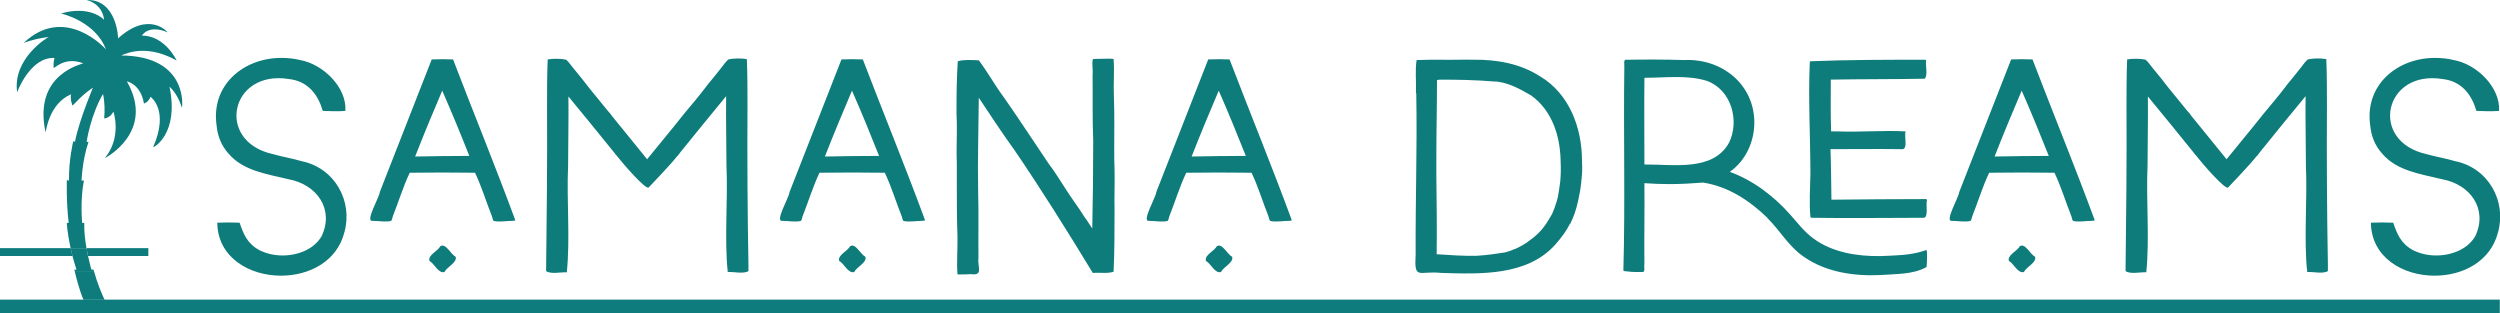
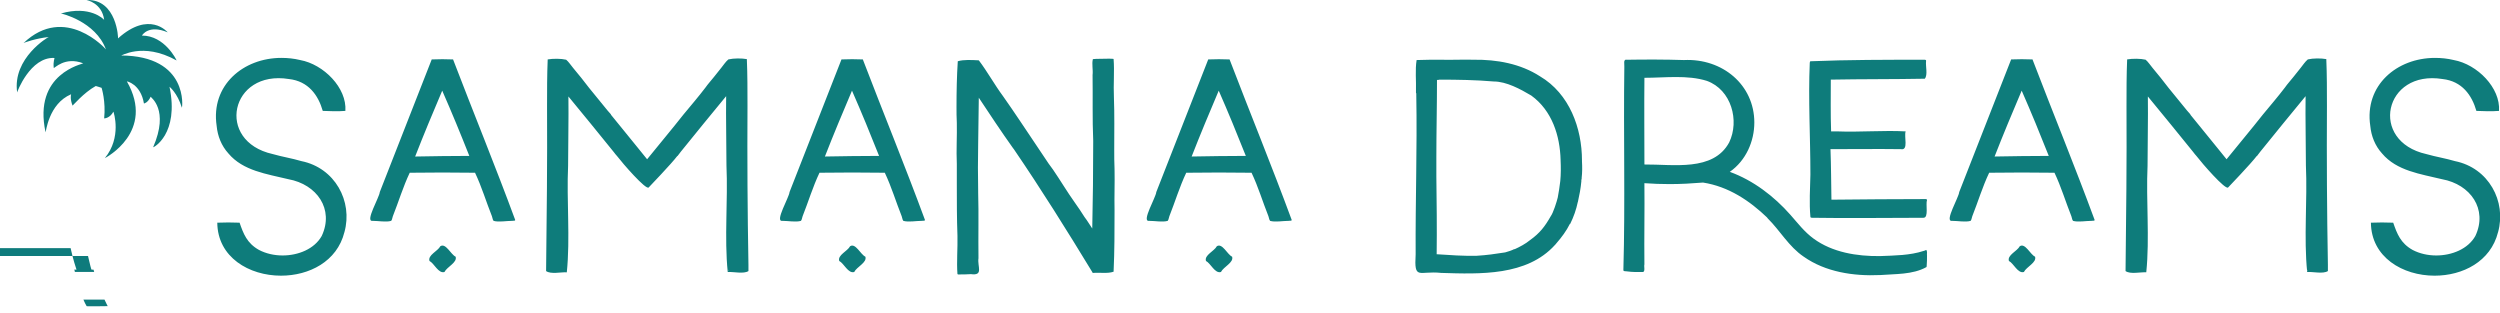
<svg xmlns="http://www.w3.org/2000/svg" xmlns:ns1="http://sodipodi.sourceforge.net/DTD/sodipodi-0.dtd" xmlns:ns2="http://www.inkscape.org/namespaces/inkscape" version="1.1" width="3229.702" height="404.873" viewBox="0 0 3229.702 404.873" id="svg62" ns1:docname="Color logo - no background.svg" ns2:version="1.2.2 (732a01da63, 2022-12-09)">
  <defs id="defs66" />
  <ns1:namedview id="namedview64" pagecolor="#505050" bordercolor="#eeeeee" borderopacity="1" ns2:showpageshadow="0" ns2:pageopacity="0" ns2:pagecheckerboard="0" ns2:deskcolor="#505050" showgrid="false" ns2:zoom="0.95435044" ns2:cx="1244.8257" ns2:cy="483.05107" ns2:window-width="3840" ns2:window-height="2054" ns2:window-x="-11" ns2:window-y="-11" ns2:window-maximized="1" ns2:current-layer="g60" />
  <g transform="matrix(8.107,0,0,8.118,1.450245e-6,4.3315033e-5)" id="g60" ns2:export-filename="g60.svg" ns2:export-xdpi="96" ns2:export-ydpi="96">
    <defs id="SvgjsDefs1417" />
    <g id="SvgjsG1418" featureKey="rZF8Vg-0" transform="matrix(0.565,0,0,0.565,0,-5.965079e-4)" fill="#0e7b7c">
      <g id="g50">
        <path d="M 19.915,69.885 H 0 V 72.1 h 20.441 c -0.199,-0.772 -0.372,-1.51 -0.526,-2.215 z" id="path36" />
-         <path d="m 24.392,69.885 c 0.138,0.786 0.286,1.53 0.433,2.215 h 17.017 v -2.215 z" id="path38" ns1:nodetypes="ccccc" />
-         <path d="m 23.77,62.794 h -0.602 c 0,0 -0.601,-6.509 0.5,-11.917 -0.1,-0.1 -0.664,0 -0.664,0 0,0 0.163,-5.709 1.966,-10.916 h -0.538 c 0,0 1.139,-7.91 4.944,-14.02 1.002,-2.404 -2.604,-2.602 -2.604,-2.602 0,0 -4.407,10.215 -5.608,16.524 0.1,0.197 -0.501,-0.104 -0.501,-0.104 0,0 -1.302,5.308 -1.202,11.117 0.1,0.102 -0.601,-0.199 -0.601,-0.199 0,0 -0.2,6.01 0.5,12.018 0.2,0.099 -0.527,0.099 -0.527,0.099 0,0 0.163,2.892 1.079,7.091 h 4.477 c -0.392,-2.248 -0.7,-4.804 -0.619,-7.091 z" id="path40" />
        <path d="m 24.433,86.228 c -0.063,0.101 5.946,0 5.946,0 0,0 -0.369,-0.68 -0.907,-1.835 h -5.948 c 0.289,0.681 0.593,1.313 0.909,1.835 z" id="path42" />
-         <path fill="#0e7b7c" d="M 24.825,72.1 C 24.678,71.415 24.53,70.671 24.392,69.885 h -4.477 c 0.154,0.705 0.327,1.443 0.526,2.215 z" id="path44" />
-         <path d="m 21.118,76.586 c 0.346,1.477 1.251,5.085 2.407,7.807 h 5.948 c -0.811,-1.74 -2.004,-4.565 -2.914,-7.807 z" id="path46" />
        <path d="m 21.566,75.914 c 0.101,0.1 -0.601,0 -0.601,0 0,0 0.053,0.248 0.152,0.672 h 5.441 c -0.062,-0.223 -0.126,-0.445 -0.186,-0.672 0.1,0.1 -0.601,0 -0.601,0 0,0 -0.465,-1.571 -0.948,-3.814 H 20.44 c 0.314,1.209 0.684,2.489 1.126,3.814 z" id="path48" />
      </g>
      <path d="m 28.655,24.739 c 0,0 1.224,3.806 0.723,8.613 0,0 1.602,0.002 2.604,-1.901 0.1,0.199 2.403,7.219 -2.403,13.073 0.2,-0.057 14.32,-7.466 6.209,-21.586 -0.1,-0.1 3.905,0.703 4.806,6.208 0.101,0 1.102,-0.198 1.903,-1.901 0,0.198 5.308,3.605 0.701,14.219 0,0.203 7.411,-3.704 4.607,-17.025 0,0 2.203,1.703 3.504,5.909 0.101,0.101 2.004,-14.621 -17.224,-14.722 -0.2,0.401 6.009,-4.003 15.722,1.405 0,-0.103 -3.331,-7.012 -9.776,-7.012 0.063,-0.1 1.865,-3.202 7.272,-0.902 -0.1,-0.1 -5.207,-6.207 -14.02,1.703 0.1,0.1 -0.276,-11.114 -8.85,-10.813 0,0 4.344,0.801 4.945,5.608 -0.101,-0.2 -4.006,-4.206 -12.218,-1.803 0,-0.1 9.814,2.204 12.718,10.115 0,-0.1 -11.517,-12.918 -23.234,-1.802 0.101,-0.1 3.405,-1.304 7.111,-1.703 0,-0.1 -10.314,5.906 -8.913,15.623 -0.1,0 3.706,-10.115 10.515,-9.714 0.1,0.1 -0.4,0.798 -0.2,2.803 0.2,0.201 3.104,-3.304 8.312,-1.302 0,0.202 -14.22,2.805 -10.615,19.429 0.1,0.1 0.801,-8.011 7.21,-10.715 -0.101,0.3 -0.3,1.402 0.401,3.204 0.1,0 3.104,-3.606 6.51,-5.507 -0.101,-0.103 1.68,0.496 1.68,0.496" id="path52" />
-       <rect y="84.393" width="705.045" height="3.955" id="rect54" x="0" ry="0" />
    </g>
    <g id="SvgjsG1419" featureKey="6VBqdG-0" transform="matrix(2.265,0,0,2.018,68.033,7.05)" fill="#0e7c7b">
      <path d="m -5.806,14.816 c -0.516,2.319 -2.488,3.43 -4.461,3.43 -2.242,0 -4.461,-1.449 -4.483,-4.179 0.516,-0.024 1.031,-0.024 1.569,0 0.269,0.87 0.516,1.618 1.367,2.15 0.493,0.29 1.076,0.435 1.659,0.435 1.098,0 2.242,-0.507 2.757,-1.546 0.874,-2.101 -0.336,-4.058 -2.354,-4.469 -1.502,-0.411 -3.183,-0.652 -4.214,-2.029 -0.493,-0.604 -0.762,-1.377 -0.829,-2.174 -0.426,-3.212 1.883,-5.362 4.551,-5.362 0.448,0 0.874,0.048 1.323,0.169 1.659,0.338 3.295,2.198 3.183,4.01 -0.538,0.048 -1.054,0.024 -1.592,0 C -7.644,4.019 -8.339,2.908 -9.706,2.739 -13.831,1.99 -14.907,7.642 -10.849,8.656 c 0.673,0.217 1.367,0.338 2.018,0.556 2.354,0.531 3.632,3.164 3.026,5.604 z M -12.262,8.125 Z m 4.954,7.077 v -0.048 c 0,0.024 -0.022,0.048 -0.022,0.048 z M 6.008,13.922 c -0.426,0 -0.964,0.121 -1.323,0 -0.022,-0.048 -0.022,-0.072 -0.045,-0.097 -0.022,-0.097 -0.045,-0.169 -0.067,-0.266 -0.404,-1.135 -0.717,-2.319 -1.188,-3.43 -1.524,-0.024 -3.071,-0.024 -4.595,0 -0.471,1.111 -0.785,2.295 -1.188,3.43 -0.022,0.097 -0.045,0.169 -0.067,0.266 -0.022,0.024 -0.022,0.048 -0.045,0.097 -0.359,0.121 -0.897,0 -1.323,0 -0.538,0.072 0.493,-1.86 0.516,-2.27 1.211,-3.478 2.443,-7.005 3.654,-10.459 0.471,-0.024 1.031,-0.024 1.502,0 1.435,4.203 2.981,8.43 4.371,12.657 0,0.097 -0.135,0.048 -0.202,0.072 z M 1.076,3.656 C 0.426,5.371 -0.224,7.11 -0.829,8.85 0.449,8.825 1.704,8.801 2.982,8.801 2.377,7.086 1.749,5.371 1.076,3.656 Z M 1.233,17.956 C 0.807,18.101 0.516,17.279 0.18,17.086 0.045,16.627 0.763,16.313 0.942,15.927 1.323,15.637 1.682,16.579 2.018,16.748 2.152,17.207 1.413,17.545 1.233,17.956 Z m 8.608,0.024 C 9.416,17.956 8.721,18.149 8.384,17.883 c 0.045,-4.324 0.09,-8.647 0.067,-12.995 0,-1.232 0,-2.464 0.045,-3.696 0.381,-0.072 0.942,-0.072 1.3,0.024 0.179,0.169 0.314,0.411 0.493,0.652 0.381,0.507 0.762,1.039 1.121,1.57 0.426,0.604 0.874,1.184 1.3,1.787 0.09,0.097 0.157,0.217 0.247,0.314 h -0.022 c 0.224,0.29 0.426,0.604 0.65,0.894 l 1.278,1.763 c 0.202,0.29 0.426,0.58 0.628,0.87 0.852,-1.184 1.726,-2.343 2.556,-3.526 0.516,-0.7 1.054,-1.401 1.547,-2.126 0.179,-0.29 0.404,-0.556 0.605,-0.845 0.179,-0.242 0.336,-0.483 0.516,-0.725 0.157,-0.217 0.291,-0.459 0.493,-0.652 0.381,-0.097 0.919,-0.097 1.3,-0.024 0.045,1.232 0.045,2.464 0.045,3.696 -0.022,4.179 0,8.333 0.067,12.512 v 0.507 c -0.336,0.242 -1.031,0.048 -1.457,0.072 -0.247,-2.705 0.022,-5.628 -0.09,-8.406 0,-1.812 -0.045,-3.647 -0.022,-5.459 -1.076,1.449 -2.13,2.923 -3.183,4.372 -0.09,0.121 -0.157,0.242 -0.247,0.362 v -0.024 c -0.404,0.604 -2.018,2.488 -2.018,2.488 -0.179,0.242 -1.861,-1.932 -2.219,-2.464 -0.09,-0.097 -0.157,-0.217 -0.247,-0.338 -1.054,-1.449 -2.107,-2.923 -3.183,-4.372 0.022,1.812 -0.022,3.647 -0.022,5.459 C 9.819,12.352 10.088,15.275 9.841,17.98 Z M 21.162,8.97 v 0.169 z m -6.568,1.353 -0.09,-0.121 c 0.022,0.024 0.045,0.072 0.09,0.121 z m 6.591,7.536 h 0.022 c -0.022,-0.048 -0.022,-0.097 -0.022,-0.145 z m 13.652,-3.937 c -0.426,0 -0.964,0.121 -1.323,0 -0.022,-0.048 -0.022,-0.072 -0.045,-0.097 -0.022,-0.097 -0.045,-0.169 -0.067,-0.266 -0.404,-1.135 -0.717,-2.319 -1.188,-3.43 -1.524,-0.024 -3.071,-0.024 -4.595,0 -0.471,1.111 -0.785,2.295 -1.188,3.43 -0.022,0.097 -0.045,0.169 -0.067,0.266 -0.022,0.024 -0.022,0.048 -0.045,0.097 -0.359,0.121 -0.897,0 -1.323,0 -0.538,0.072 0.493,-1.86 0.516,-2.27 1.211,-3.478 2.443,-7.005 3.654,-10.459 0.471,-0.024 1.031,-0.024 1.502,0 1.435,4.203 2.981,8.43 4.371,12.657 0,0.097 -0.135,0.048 -0.202,0.072 z M 29.905,3.656 c -0.65,1.715 -1.3,3.454 -1.905,5.193 1.278,-0.024 2.533,-0.048 3.811,-0.048 C 31.205,7.086 30.577,5.371 29.905,3.656 Z M 30.062,17.956 c -0.426,0.145 -0.717,-0.676 -1.054,-0.87 -0.135,-0.459 0.583,-0.773 0.762,-1.159 0.381,-0.29 0.74,0.652 1.076,0.821 0.135,0.459 -0.605,0.797 -0.785,1.208 z m 8.205,0.169 c -0.291,0.024 -0.605,0.024 -0.897,0.024 0,0 -0.022,-0.024 -0.045,-0.024 -0.067,-0.99 0.022,-2.029 0,-3.019 -0.045,-1.377 -0.045,-2.778 -0.045,-4.155 V 9.429 c -0.045,-1.087 0.022,-2.174 0,-3.261 v 0.024 c -0.022,-0.435 -0.022,-0.845 -0.022,-1.256 0,-1.208 0.022,-2.415 0.09,-3.599 0.426,-0.145 1.009,-0.097 1.48,-0.072 0.605,0.894 1.098,1.908 1.704,2.826 0.807,1.28 1.569,2.584 2.354,3.889 l 0.852,1.425 c 0.112,0.169 0.202,0.314 0.314,0.483 0.516,0.845 0.986,1.739 1.524,2.584 0.112,0.193 0.247,0.386 0.359,0.58 l 0.336,0.58 c 0.202,0.29 0.359,0.604 0.538,0.894 0.045,-2.27 0.067,-4.541 0.067,-6.811 v -0.121 c -0.067,-1.715 -0.022,-3.454 -0.045,-5.169 0.045,-0.411 -0.067,-0.87 0.022,-1.256 0.157,-0.024 0.359,-0.024 0.516,-0.024 0.291,0 0.605,-0.024 0.897,0 0.022,0 0.022,0 0.045,0.024 0.067,0.966 -0.022,2.005 0.022,3.019 0.045,1.353 0.022,2.754 0.022,4.13 0,0.507 0,1.014 0.022,1.522 0.022,1.087 -0.022,2.174 0,3.261 0,1.618 0,3.212 -0.067,4.831 -0.426,0.169 -0.986,0.048 -1.435,0.097 -0.045,0 -0.067,-0.024 -0.067,-0.072 -1.771,-3.261 -3.587,-6.522 -5.515,-9.686 -0.022,-0.024 -0.045,-0.072 -0.067,-0.097 -0.829,-1.304 -1.614,-2.633 -2.399,-3.961 L 38.782,7.883 c -0.022,1.232 -0.022,2.464 0,3.671 v 0.121 c 0.045,1.739 0,3.454 0.022,5.193 -0.09,0.652 0.381,1.401 -0.538,1.256 z m 22.372,-4.203 c -0.426,0 -0.964,0.121 -1.323,0 -0.022,-0.048 -0.022,-0.072 -0.045,-0.097 -0.022,-0.097 -0.045,-0.169 -0.067,-0.266 -0.404,-1.135 -0.717,-2.319 -1.188,-3.43 -1.524,-0.024 -3.071,-0.024 -4.595,0 -0.471,1.111 -0.785,2.295 -1.188,3.43 -0.022,0.097 -0.045,0.169 -0.067,0.266 -0.022,0.024 -0.022,0.048 -0.045,0.097 -0.359,0.121 -0.897,0 -1.323,0 -0.538,0.072 0.493,-1.86 0.516,-2.27 1.211,-3.478 2.443,-7.005 3.654,-10.459 0.471,-0.024 1.031,-0.024 1.502,0 1.435,4.203 2.981,8.43 4.371,12.657 0,0.097 -0.135,0.048 -0.202,0.072 z M 55.707,3.656 c -0.65,1.715 -1.3,3.454 -1.905,5.193 1.278,-0.024 2.533,-0.048 3.811,-0.048 C 57.007,7.086 56.379,5.371 55.707,3.656 Z M 55.864,17.956 c -0.426,0.145 -0.717,-0.676 -1.054,-0.87 -0.135,-0.459 0.583,-0.773 0.762,-1.159 0.381,-0.29 0.74,0.652 1.076,0.821 0.135,0.459 -0.605,0.797 -0.785,1.208 z m 23.493,-2.126 c -1.973,2.44 -5.246,2.295 -8.003,2.198 -1.569,-0.193 -1.905,0.628 -1.793,-1.473 -0.022,-4.179 0.112,-8.357 0.045,-12.512 V 3.97 3.946 3.874 c -0.022,-0.024 -0.022,-0.048 -0.022,-0.072 v -0.024 -0.097 c 0.022,-0.797 -0.067,-1.667 0.045,-2.44 h 0.045 c 0.538,-0.024 1.098,-0.024 1.636,-0.024 0.785,0.024 1.547,-0.024 2.331,0 1.636,-0.024 3.295,0.314 4.663,1.304 2.085,1.377 2.959,4.106 2.959,6.642 v 0.072 c 0.022,0.435 0.022,0.87 -0.022,1.304 v 0.097 c 0,0 -0.022,0.024 -0.022,0.048 v 0.121 c -0.045,0.556 -0.135,1.087 -0.247,1.642 v -0.024 c -0.112,0.604 -0.291,1.184 -0.538,1.739 h -0.022 c -0.247,0.556 -0.583,1.063 -0.942,1.522 -0.045,0.072 -0.09,0.121 -0.112,0.145 z m -8.317,0.725 c 0.942,0.072 1.883,0.145 2.825,0.121 0.695,-0.048 1.323,-0.145 1.995,-0.266 0.224,-0.072 0.448,-0.145 0.65,-0.266 v 0.024 c 0.381,-0.193 0.785,-0.435 1.098,-0.725 0.695,-0.556 1.054,-1.087 1.457,-1.884 0.179,-0.266 0.426,-1.159 0.493,-1.473 0.067,-0.411 0.135,-0.845 0.179,-1.304 0.045,-0.531 0.045,-1.087 0.022,-1.642 v -0.024 C 79.715,7.207 79.155,5.226 77.698,4.043 76.936,3.536 75.949,2.932 75.053,2.932 73.797,2.811 72.52,2.787 71.242,2.787 c -0.067,0.024 -0.112,0.024 -0.179,0.024 0,2.029 -0.045,4.058 -0.045,6.087 v 1.522 c 0.022,2.029 0.045,4.082 0.022,6.135 z m 31.182,1.642 c -1.861,0.097 -3.833,-0.242 -5.358,-1.449 -1.054,-0.797 -1.659,-2.053 -2.533,-3.019 0,-0.024 -0.022,-0.024 -0.045,-0.048 h 0.022 c -1.255,-1.353 -2.735,-2.464 -4.528,-2.778 -0.785,0.072 -1.569,0.121 -2.354,0.121 -0.583,0 -1.188,-0.024 -1.771,-0.072 0.022,2.126 -0.022,4.275 0,6.401 -0.045,0.169 0.067,0.531 -0.09,0.604 h -0.56 c -0.179,0 -0.381,-0.024 -0.56,-0.048 -0.067,-0.024 -0.291,0.024 -0.269,-0.121 0.135,-5.314 0,-10.676 0.067,-16.014 0.022,-0.193 -0.112,-0.628 0.202,-0.556 1.323,-0.024 2.668,-0.024 3.99,0.024 2.712,-0.145 4.954,1.956 4.954,4.927 0,1.473 -0.583,2.995 -1.726,3.889 1.659,0.676 3.116,1.932 4.259,3.382 0.516,0.652 0.986,1.353 1.636,1.884 1.323,1.087 3.049,1.401 4.685,1.377 1.031,-0.048 2.085,-0.048 3.071,-0.411 0.045,0 0.112,-0.048 0.157,-0.072 0.112,0.048 0.045,0.338 0.067,0.459 0,0.242 0,0.507 -0.022,0.773 0,0.048 0,0.097 -0.022,0.121 -0.964,0.604 -2.197,0.531 -3.273,0.628 z m 3.071,-4.517 c -2.6,0 -5.223,0.048 -7.824,0 -0.045,0 -0.135,0 -0.135,-0.072 -0.09,-1.111 -0.022,-2.222 0,-3.333 0,-2.947 -0.157,-5.894 -0.045,-8.816 0.022,-0.048 0,-0.097 0.045,-0.121 2.623,-0.121 5.38,-0.121 8.048,-0.121 0.045,0 0.09,0.024 0.09,0.072 v 0.024 c -0.045,0.435 0.135,1.087 -0.09,1.401 -2.197,0.048 -4.416,0.024 -6.613,0.072 0,1.353 -0.022,2.705 0.022,4.082 h 0.426 c 1.592,0.072 3.273,-0.097 4.82,0 -0.135,0.386 0.224,1.522 -0.336,1.401 -1.636,-0.024 -3.295,0 -4.954,0 0.045,1.328 0.045,2.657 0.067,3.985 2.219,-0.024 4.416,-0.048 6.635,-0.048 0.045,0 0.09,0.024 0.09,0.072 -0.112,0.338 0.135,1.401 -0.247,1.401 z M 85.656,9.478 c 2.018,-0.024 4.842,0.58 5.963,-1.739 0.74,-1.715 0.157,-4.155 -1.569,-4.855 -1.367,-0.483 -2.959,-0.242 -4.394,-0.242 -0.022,2.295 0,4.565 0,6.836 z M 103.926,6.941 c 0.022,0 0.022,0.024 0.022,0.048 v -0.048 z m 13.204,6.981 c -0.426,0 -0.964,0.121 -1.323,0 -0.022,-0.048 -0.022,-0.072 -0.045,-0.097 -0.022,-0.097 -0.045,-0.169 -0.067,-0.266 -0.404,-1.135 -0.717,-2.319 -1.188,-3.43 -1.524,-0.024 -3.071,-0.024 -4.596,0 -0.471,1.111 -0.785,2.295 -1.188,3.43 -0.022,0.097 -0.045,0.169 -0.067,0.266 -0.022,0.024 -0.022,0.048 -0.045,0.097 -0.359,0.121 -0.897,0 -1.323,0 -0.538,0.072 0.493,-1.86 0.516,-2.27 1.211,-3.478 2.443,-7.005 3.654,-10.459 0.471,-0.024 1.031,-0.024 1.502,0 1.435,4.203 2.981,8.43 4.371,12.657 0,0.097 -0.135,0.048 -0.202,0.072 z M 112.198,3.656 c -0.65,1.715 -1.3,3.454 -1.905,5.193 1.278,-0.024 2.533,-0.048 3.811,-0.048 -0.605,-1.715 -1.233,-3.43 -1.905,-5.145 z m 0.157,14.299 c -0.426,0.145 -0.717,-0.676 -1.054,-0.87 -0.135,-0.459 0.583,-0.773 0.762,-1.159 0.381,-0.29 0.74,0.652 1.076,0.821 0.135,0.459 -0.605,0.797 -0.785,1.208 z m 8.608,0.024 c -0.426,-0.024 -1.121,0.169 -1.457,-0.097 0.045,-4.324 0.09,-8.647 0.067,-12.995 0,-1.232 0,-2.464 0.045,-3.696 0.381,-0.072 0.942,-0.072 1.3,0.024 0.179,0.169 0.314,0.411 0.493,0.652 0.381,0.507 0.762,1.039 1.121,1.57 0.426,0.604 0.874,1.184 1.3,1.787 0.09,0.097 0.157,0.217 0.247,0.314 h -0.022 c 0.224,0.29 0.426,0.604 0.65,0.894 l 1.278,1.763 c 0.202,0.29 0.426,0.58 0.628,0.87 0.852,-1.184 1.726,-2.343 2.556,-3.526 0.516,-0.7 1.054,-1.401 1.547,-2.126 0.179,-0.29 0.404,-0.556 0.605,-0.845 0.179,-0.242 0.336,-0.483 0.516,-0.725 0.157,-0.217 0.291,-0.459 0.493,-0.652 0.381,-0.097 0.919,-0.097 1.3,-0.024 0.045,1.232 0.045,2.464 0.045,3.696 -0.022,4.179 0,8.333 0.067,12.512 v 0.507 c -0.336,0.242 -1.031,0.048 -1.457,0.072 -0.247,-2.705 0.022,-5.628 -0.09,-8.406 0,-1.812 -0.045,-3.647 -0.022,-5.459 -1.076,1.449 -2.13,2.923 -3.183,4.372 -0.09,0.121 -0.157,0.242 -0.247,0.362 v -0.024 c -0.404,0.604 -2.018,2.488 -2.018,2.488 -0.179,0.242 -1.861,-1.932 -2.219,-2.464 -0.09,-0.097 -0.157,-0.217 -0.247,-0.338 -1.054,-1.449 -2.107,-2.923 -3.183,-4.372 0.022,1.812 -0.022,3.647 -0.022,5.459 -0.112,2.778 0.157,5.7 -0.09,8.406 z m 11.321,-9.009 v 0.169 z m -6.568,1.353 -0.09,-0.121 c 0.022,0.024 0.045,0.072 0.09,0.121 z m 6.591,7.536 h 0.022 c -0.022,-0.048 -0.022,-0.097 -0.022,-0.145 z m 13.405,-3.043 c -0.516,2.319 -2.488,3.43 -4.461,3.43 -2.242,0 -4.461,-1.449 -4.483,-4.179 0.516,-0.024 1.031,-0.024 1.569,0 0.269,0.87 0.516,1.618 1.367,2.15 0.493,0.29 1.076,0.435 1.659,0.435 1.098,0 2.242,-0.507 2.757,-1.546 0.874,-2.101 -0.336,-4.058 -2.354,-4.469 -1.502,-0.411 -3.183,-0.652 -4.214,-2.029 -0.493,-0.604 -0.762,-1.377 -0.829,-2.174 -0.426,-3.212 1.883,-5.362 4.551,-5.362 0.448,0 0.874,0.048 1.323,0.169 1.659,0.338 3.295,2.198 3.183,4.01 -0.538,0.048 -1.054,0.024 -1.592,0 -0.314,-1.232 -1.009,-2.343 -2.376,-2.512 -4.125,-0.749 -5.201,4.903 -1.143,5.918 0.673,0.217 1.367,0.338 2.018,0.556 2.354,0.531 3.632,3.164 3.026,5.604 z m -6.456,-6.691 z m 4.954,7.077 v -0.048 c 0,0.024 -0.022,0.048 -0.022,0.048 z" id="path57" style="stroke-width:1.163" />
    </g>
  </g>
</svg>